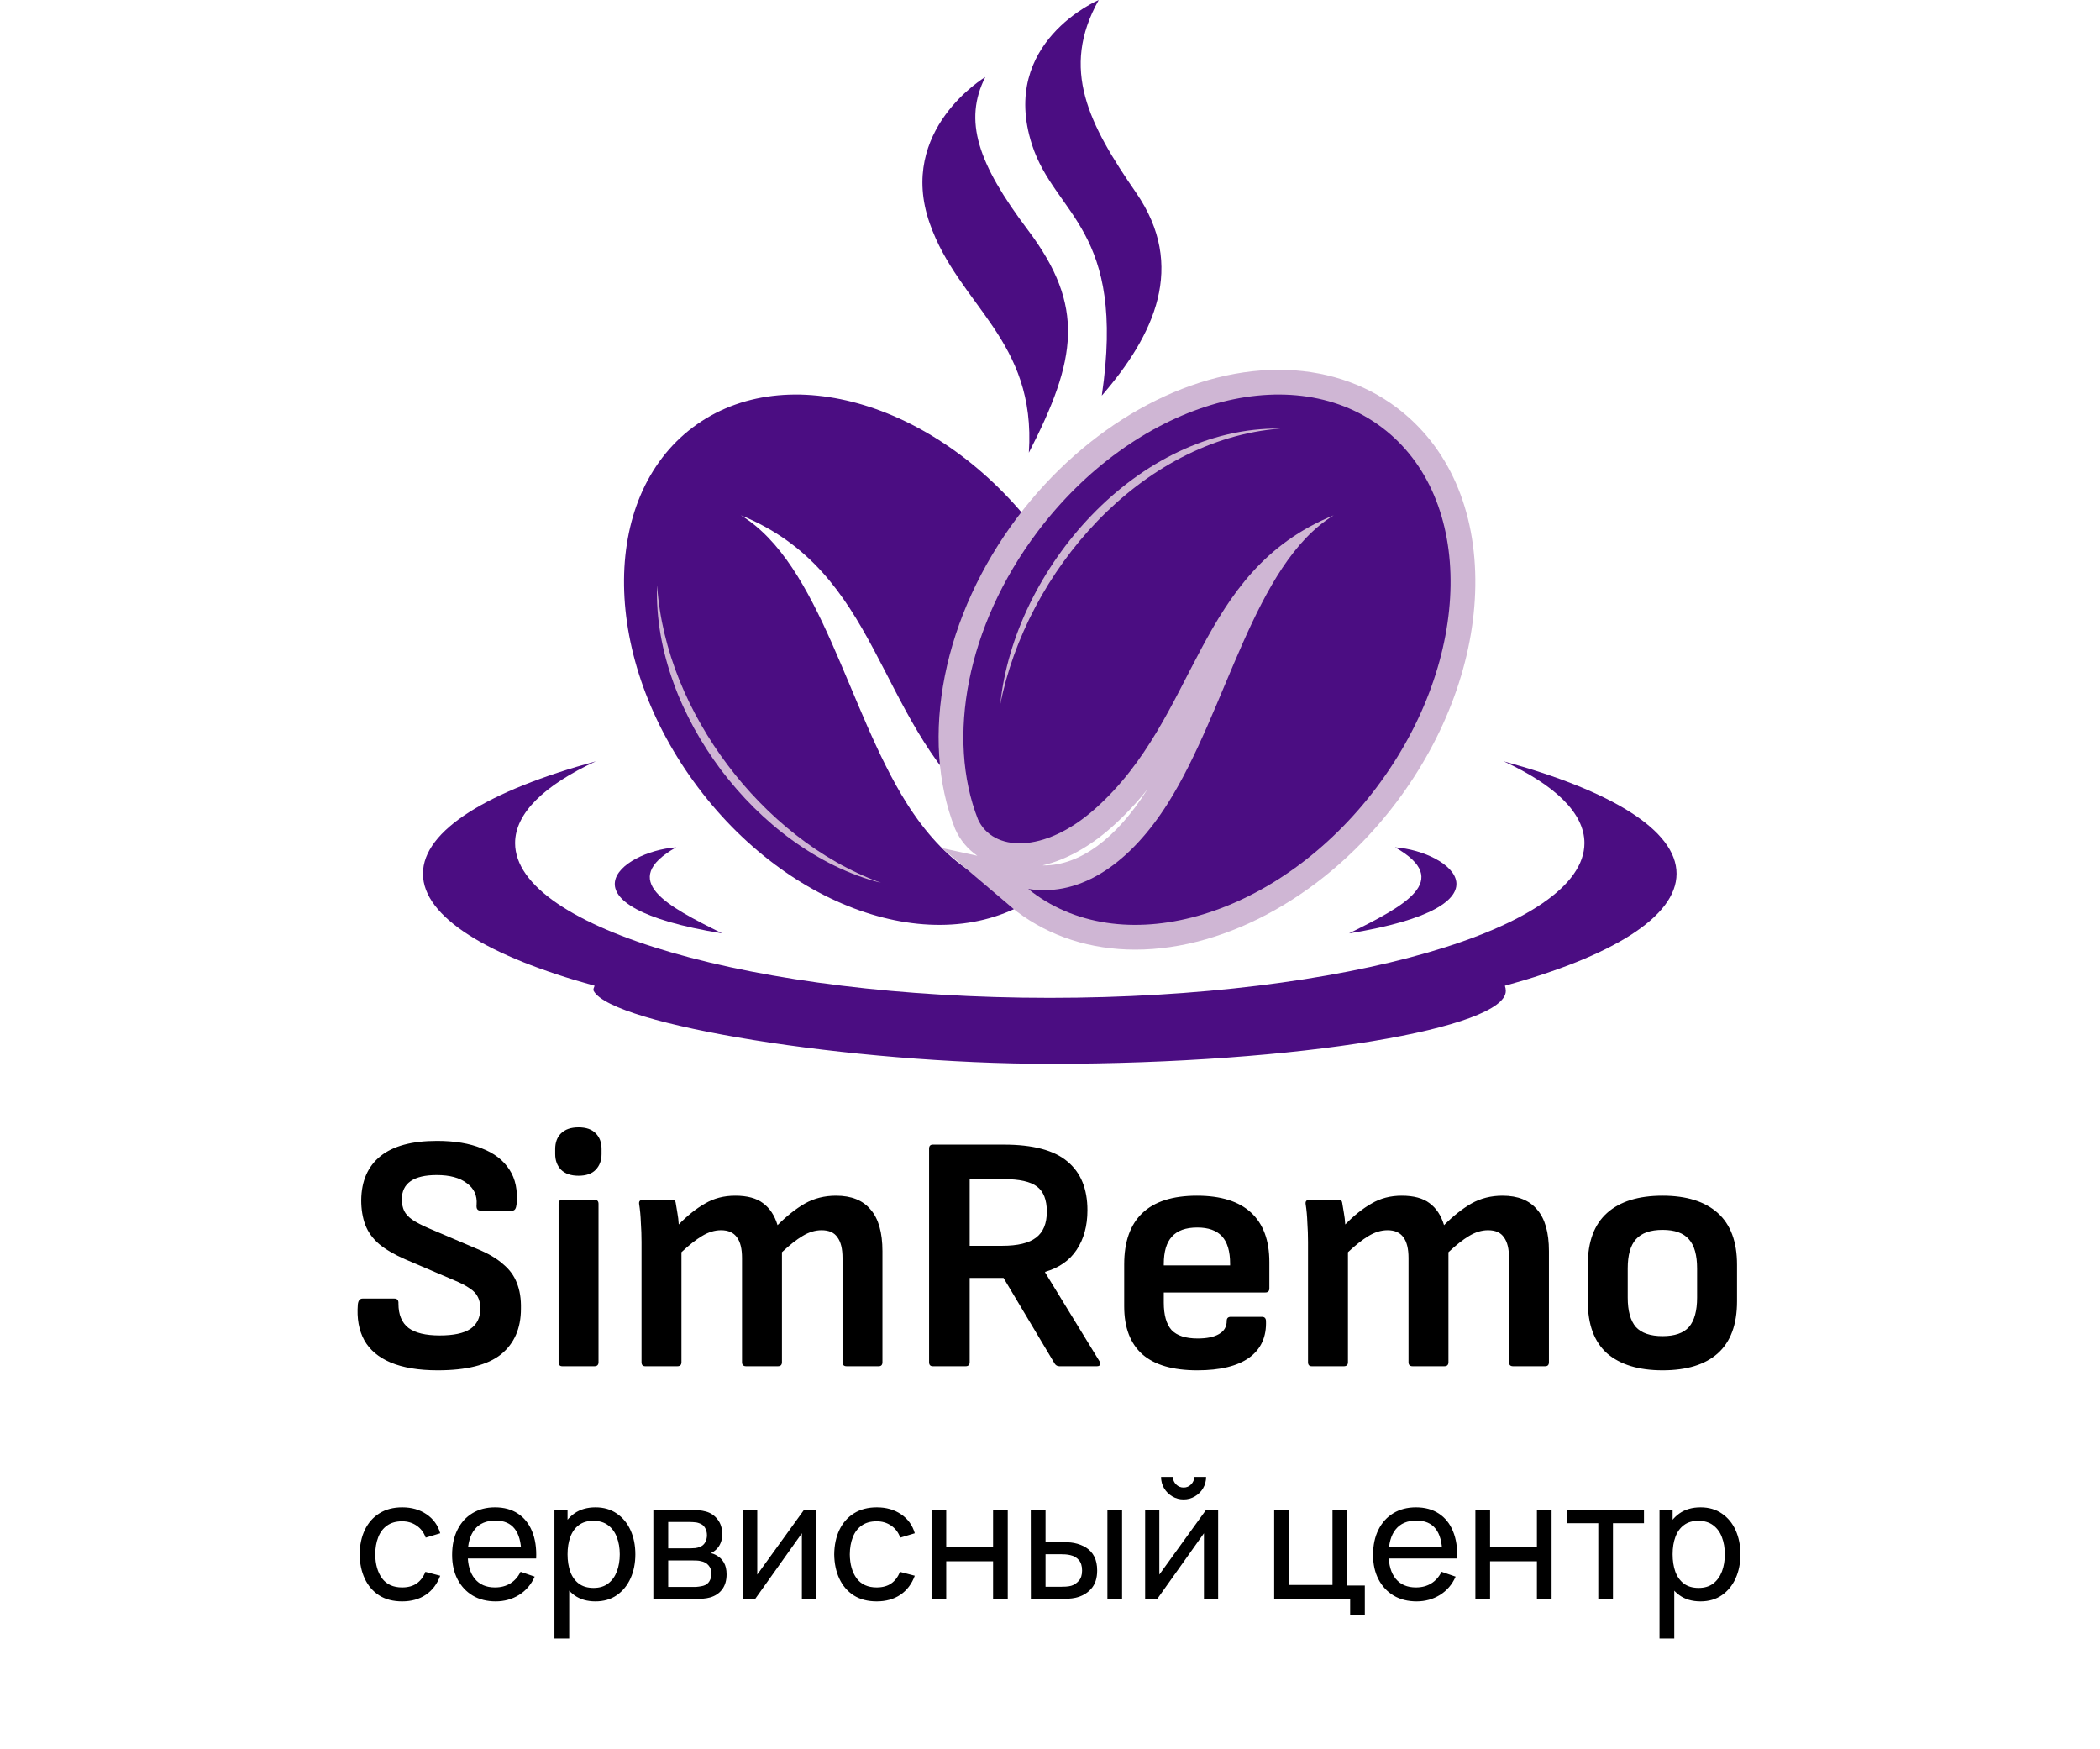
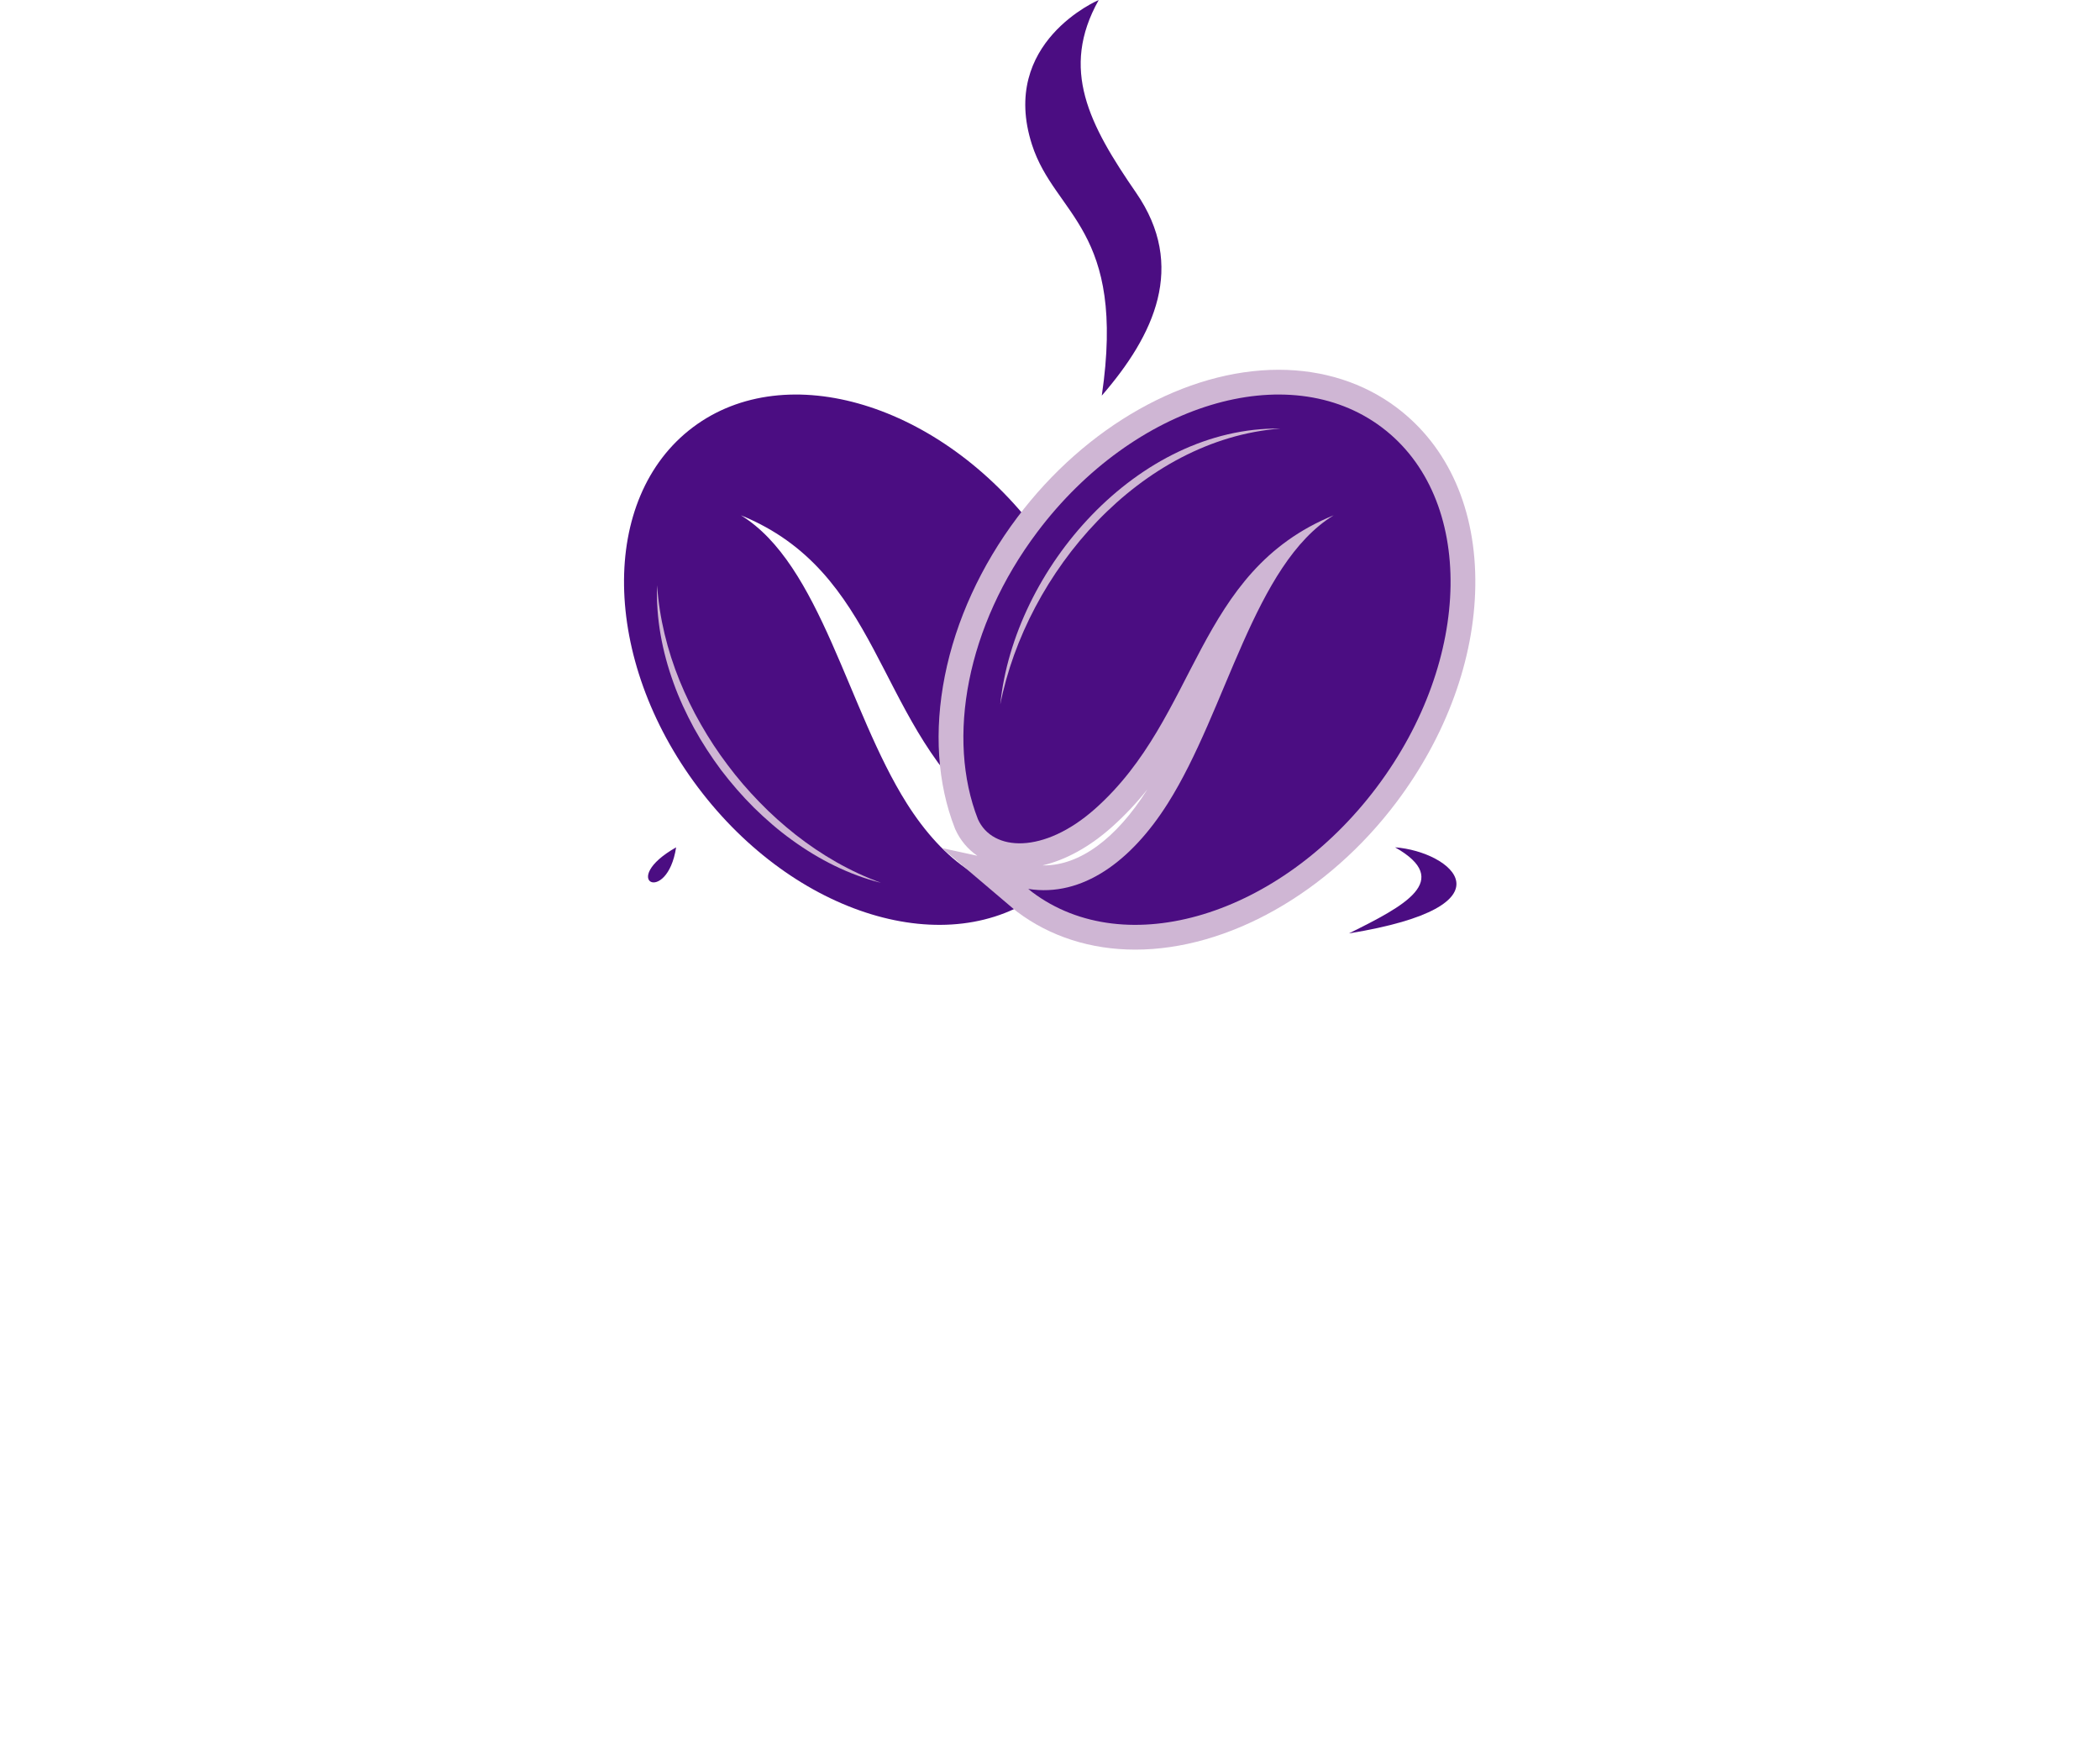
<svg xmlns="http://www.w3.org/2000/svg" width="993" height="827" viewBox="0 0 993 827" fill="none">
-   <path d="M711.606 466.077C711.88 466.889 712.028 467.716 712.028 468.544C712.028 485.972 615.486 502.994 496.387 502.994C402.087 502.994 289.375 484.559 280.743 468.544C280.339 467.794 280.89 466.889 281.163 466.077C230.83 452.264 200 433.618 200 413.105C200 392.515 231.061 373.806 281.71 359.978C257.542 371.183 243.566 384.433 243.566 398.629C243.566 439.044 356.757 471.8 496.387 471.8C636.014 471.8 749.211 439.044 749.211 398.629C749.211 384.433 735.234 371.183 711.06 359.978C761.712 373.806 792.773 392.515 792.773 413.105C792.773 433.618 761.946 452.264 711.606 466.077Z" fill="#4B0D82" />
-   <path d="M319.717 400.635C293.094 402.642 261.905 428.378 341.524 441.332C315.407 428.378 292.079 416.33 319.717 400.635Z" fill="#4B0D82" />
+   <path d="M319.717 400.635C315.407 428.378 292.079 416.33 319.717 400.635Z" fill="#4B0D82" />
  <path d="M659.674 400.635C686.292 402.642 717.486 428.378 637.865 441.332C663.984 428.378 687.307 416.33 659.674 400.635Z" fill="#4B0D82" />
  <path d="M327.599 202.062C371.905 168.721 444.835 190.881 490.492 251.551C524.06 296.16 533.508 349.155 518.563 387.345C511.644 402.704 487.39 403.938 463.168 382.426C413.974 338.738 415.976 270.385 350.336 243.641C388.09 266.809 400.806 335.568 428.775 379.849C446.017 407.155 469.175 424.364 494.763 420.304C494.153 420.796 493.567 421.303 492.94 421.78C448.633 455.121 375.703 432.961 330.046 372.291C284.389 311.62 283.293 235.404 327.599 202.062Z" fill="#4B0D82" />
  <path d="M416.597 417.415C401.439 413.644 387.174 406.374 374.467 397.16C368.08 392.569 362.125 387.392 356.511 381.88C350.925 376.328 345.762 370.362 340.989 364.108C336.289 357.791 331.981 351.185 328.184 344.29C324.433 337.372 321.093 330.22 318.453 322.81C313.105 308.037 310.137 292.311 310.701 276.702C311.771 292.264 315.532 307.428 321.298 321.717C324.221 328.854 327.55 335.811 331.408 342.479C335.219 349.171 339.457 355.62 344.106 361.758C348.716 367.926 353.756 373.767 359.13 379.279C364.477 384.823 370.248 389.953 376.294 394.732C388.434 404.235 401.933 412.098 416.597 417.415Z" fill="#CFB6D4" />
  <path d="M493.663 409.186C510.535 409.186 527.815 396.544 542.307 373.603C542.369 373.502 542.432 373.4 542.494 373.299C537.536 379.514 531.977 385.511 525.589 391.187C515.126 400.487 503.851 406.656 492.963 409.178C493.197 409.178 493.429 409.186 493.663 409.186ZM536.794 449.008C515.829 449.008 496.535 442.832 481.002 431.135C480.456 430.729 479.923 430.291 479.393 429.854C479.223 429.714 479.053 429.573 478.88 429.433L445.387 400.987L462.158 404.633C457.652 401.549 454.067 397.325 451.741 392.164L451.62 391.89L451.512 391.617C443.245 370.488 441.607 345.579 446.775 319.57C451.97 293.436 463.851 267.473 481.133 244.509C513.471 201.532 560.797 174.836 604.633 174.836C625.598 174.836 644.892 181.012 660.431 192.709C684.925 211.136 698.129 241.112 697.606 277.093C697.114 311.715 683.863 348.023 660.298 379.335C627.956 422.311 580.63 449.008 536.794 449.008Z" fill="#CFB6D4" />
  <path d="M653.388 202.062C609.076 168.721 536.147 190.881 490.492 251.551C456.922 296.16 447.475 349.155 462.42 387.345C469.338 402.704 493.594 403.938 517.813 382.426C567.013 338.738 565.006 270.385 630.65 243.641C592.897 266.809 580.178 335.568 552.209 379.849C534.968 407.155 511.808 424.364 486.221 420.304C486.831 420.796 487.417 421.303 488.045 421.78C532.352 455.121 605.281 432.961 650.936 372.291C696.599 311.62 697.692 235.404 653.388 202.062Z" fill="#4B0D82" />
  <path d="M472.985 333.094C479.487 268.863 537.958 201.79 605.39 202.633C539.168 207.802 485.336 270.44 472.985 333.094Z" fill="#CFB6D4" />
-   <path d="M486.498 214.041C509.239 169.846 513.237 144.821 486.069 108.785C462.226 77.162 455.545 57.017 465.905 36.426C465.905 36.426 424.183 61.311 439.584 105.498C453.228 144.641 490.073 160.554 486.498 214.041Z" fill="#4B0D82" />
  <path d="M520.991 187.055C545.829 158.39 561.141 125.838 537.224 91.153C514.986 58.897 501.166 32.693 519.547 -0C519.547 -0 472.347 19.926 487.981 68.408C498.831 102.054 532.602 108.074 520.991 187.055Z" fill="#4B0D82" />
-   <path d="M206.968 647.92C198.008 647.92 190.595 646.693 184.728 644.24C178.968 641.787 174.808 638.267 172.248 633.68C169.688 628.987 168.675 623.333 169.208 616.72C169.421 614.907 170.168 614 171.448 614H186.488C187.875 614 188.515 614.8 188.408 616.4C188.408 621.627 190.008 625.467 193.208 627.92C196.408 630.267 201.315 631.44 207.928 631.44C214.435 631.44 219.235 630.427 222.328 628.4C225.528 626.267 227.128 623.013 227.128 618.64C227.128 616.613 226.755 614.853 226.008 613.36C225.261 611.76 223.981 610.373 222.168 609.2C220.355 607.92 217.901 606.64 214.808 605.36L191.608 595.44C186.488 593.2 182.381 590.8 179.288 588.24C176.195 585.573 174.008 582.533 172.728 579.12C171.448 575.707 170.808 571.813 170.808 567.44C170.915 558.373 173.955 551.44 179.928 546.64C185.901 541.84 194.808 539.44 206.648 539.44C214.968 539.44 222.008 540.613 227.768 542.96C233.635 545.2 238.008 548.56 240.888 553.04C243.768 557.413 244.888 562.907 244.248 569.52C244.035 571.44 243.395 572.4 242.328 572.4H227.128C226.488 572.4 226.008 572.187 225.688 571.76C225.368 571.333 225.261 570.587 225.368 569.52C225.688 565.253 224.141 561.893 220.728 559.44C217.421 556.88 212.675 555.6 206.488 555.6C201.048 555.6 196.941 556.56 194.168 558.48C191.395 560.4 190.008 563.28 190.008 567.12C190.008 569.147 190.381 570.96 191.128 572.56C191.875 574.053 193.155 575.44 194.968 576.72C196.888 578 199.448 579.333 202.648 580.72L225.528 590.48C230.755 592.613 234.861 595.013 237.848 597.68C240.941 600.24 243.128 603.227 244.408 606.64C245.795 610.053 246.435 614.107 246.328 618.8C246.328 628.08 243.181 635.28 236.888 640.4C230.595 645.413 220.621 647.92 206.968 647.92ZM265.891 646C264.717 646 264.131 645.36 264.131 644.08V569.2C264.131 567.92 264.717 567.28 265.891 567.28H281.091C282.371 567.28 283.011 567.92 283.011 569.2V644.08C283.011 645.36 282.371 646 281.091 646H265.891ZM273.571 555.92C269.944 555.92 267.171 554.96 265.251 553.04C263.437 551.12 262.531 548.667 262.531 545.68V543.28C262.531 540.187 263.437 537.733 265.251 535.92C267.171 534 269.944 533.04 273.571 533.04C277.197 533.04 279.917 534 281.731 535.92C283.544 537.733 284.451 540.187 284.451 543.28V545.68C284.451 548.667 283.544 551.12 281.731 553.04C279.917 554.96 277.197 555.92 273.571 555.92ZM305.109 646C303.936 646 303.349 645.36 303.349 644.08V587.28C303.349 584.187 303.243 581.093 303.029 578C302.923 574.907 302.656 572.027 302.229 569.36C302.016 567.973 302.656 567.28 304.149 567.28H317.589C318.229 567.28 318.656 567.387 318.869 567.6C319.189 567.707 319.403 568.08 319.509 568.72C319.723 570.213 319.989 571.813 320.309 573.52C320.629 575.227 320.843 577.04 320.949 578.96C325.109 574.693 329.269 571.387 333.429 569.04C337.589 566.587 342.336 565.36 347.669 565.36C353.323 565.36 357.696 566.533 360.789 568.88C363.989 571.227 366.283 574.693 367.669 579.28C372.043 574.907 376.363 571.493 380.629 569.04C385.003 566.587 389.909 565.36 395.349 565.36C402.603 565.36 408.043 567.547 411.669 571.92C415.403 576.187 417.269 582.747 417.269 591.6V644.08C417.269 645.36 416.683 646 415.509 646H400.309C399.029 646 398.389 645.36 398.389 644.08V594.8C398.389 590.427 397.589 587.173 395.989 585.04C394.496 582.8 391.989 581.68 388.469 581.68C385.483 581.68 382.496 582.587 379.509 584.4C376.629 586.107 373.376 588.667 369.749 592.08V644.08C369.749 645.36 369.109 646 367.829 646H352.789C351.509 646 350.869 645.36 350.869 644.08V594.8C350.869 590.427 350.069 587.173 348.469 585.04C346.869 582.8 344.363 581.68 340.949 581.68C337.963 581.68 334.976 582.587 331.989 584.4C329.109 586.107 325.856 588.667 322.229 592.08V644.08C322.229 645.36 321.589 646 320.309 646H305.109ZM441.084 646C439.911 646 439.324 645.36 439.324 644.08V543.12C439.324 541.84 439.911 541.2 441.084 541.2H474.684C488.444 541.2 498.471 543.867 504.764 549.2C511.058 554.427 514.204 562.107 514.204 572.24C514.204 579.6 512.498 585.84 509.084 590.96C505.778 595.973 500.818 599.44 494.204 601.36V601.68L519.964 643.76C520.391 644.4 520.444 644.933 520.124 645.36C519.911 645.787 519.431 646 518.684 646H500.924C499.964 646 499.218 645.573 498.684 644.72L474.524 604.24H458.524V644.08C458.524 645.36 457.884 646 456.604 646H441.084ZM458.524 589.04H473.884C481.244 589.04 486.578 587.76 489.884 585.2C493.298 582.64 495.004 578.533 495.004 572.88C495.004 567.333 493.458 563.387 490.364 561.04C487.271 558.693 482.044 557.52 474.684 557.52H458.524V589.04ZM566.142 647.92C554.622 647.92 545.982 645.413 540.222 640.4C534.462 635.28 531.582 627.707 531.582 617.68V597.84C531.582 587.173 534.409 579.12 540.062 573.68C545.822 568.133 554.462 565.36 565.982 565.36C577.289 565.36 585.822 568.027 591.582 573.36C597.342 578.693 600.222 586.48 600.222 596.72V609.2C600.222 610.48 599.582 611.12 598.302 611.12H550.302V615.92C550.302 621.787 551.529 626.107 553.982 628.88C556.542 631.547 560.649 632.88 566.302 632.88C570.675 632.88 574.035 632.187 576.382 630.8C578.835 629.413 580.062 627.333 580.062 624.56C580.062 623.28 580.702 622.64 581.982 622.64H596.702C597.875 622.64 598.515 623.227 598.622 624.4C598.942 632.08 596.275 637.947 590.622 642C585.075 645.947 576.915 647.92 566.142 647.92ZM550.302 598.32H581.662V597.52C581.662 591.653 580.382 587.333 577.822 584.56C575.262 581.787 571.369 580.4 566.142 580.4C560.702 580.4 556.702 581.84 554.142 584.72C551.582 587.493 550.302 591.813 550.302 597.68V598.32ZM620.266 646C619.092 646 618.506 645.36 618.506 644.08V587.28C618.506 584.187 618.399 581.093 618.186 578C618.079 574.907 617.812 572.027 617.386 569.36C617.172 567.973 617.812 567.28 619.306 567.28H632.746C633.386 567.28 633.812 567.387 634.026 567.6C634.346 567.707 634.559 568.08 634.666 568.72C634.879 570.213 635.146 571.813 635.466 573.52C635.786 575.227 635.999 577.04 636.106 578.96C640.266 574.693 644.426 571.387 648.586 569.04C652.746 566.587 657.492 565.36 662.826 565.36C668.479 565.36 672.852 566.533 675.946 568.88C679.146 571.227 681.439 574.693 682.826 579.28C687.199 574.907 691.519 571.493 695.786 569.04C700.159 566.587 705.066 565.36 710.506 565.36C717.759 565.36 723.199 567.547 726.826 571.92C730.559 576.187 732.426 582.747 732.426 591.6V644.08C732.426 645.36 731.839 646 730.666 646H715.466C714.186 646 713.546 645.36 713.546 644.08V594.8C713.546 590.427 712.746 587.173 711.146 585.04C709.652 582.8 707.146 581.68 703.626 581.68C700.639 581.68 697.652 582.587 694.666 584.4C691.786 586.107 688.532 588.667 684.906 592.08V644.08C684.906 645.36 684.266 646 682.986 646H667.946C666.666 646 666.026 645.36 666.026 644.08V594.8C666.026 590.427 665.226 587.173 663.626 585.04C662.026 582.8 659.519 581.68 656.106 581.68C653.119 581.68 650.132 582.587 647.146 584.4C644.266 586.107 641.012 588.667 637.386 592.08V644.08C637.386 645.36 636.746 646 635.466 646H620.266ZM786.161 647.92C774.854 647.92 766.107 645.253 759.921 639.92C753.841 634.48 750.801 626.267 750.801 615.28V598C750.801 587.12 753.841 578.96 759.921 573.52C766.001 568.08 774.747 565.36 786.161 565.36C797.467 565.36 806.161 568.08 812.241 573.52C818.321 578.96 821.361 587.12 821.361 598V615.28C821.361 626.267 818.321 634.48 812.241 639.92C806.267 645.253 797.574 647.92 786.161 647.92ZM786.161 631.76C791.921 631.76 796.081 630.32 798.641 627.44C801.201 624.453 802.481 619.813 802.481 613.52V599.76C802.481 593.467 801.201 588.88 798.641 586C796.081 583.013 791.921 581.52 786.161 581.52C780.401 581.52 776.187 583.013 773.521 586C770.961 588.88 769.681 593.467 769.681 599.76V613.52C769.681 619.813 770.961 624.453 773.521 627.44C776.187 630.32 780.401 631.76 786.161 631.76Z" fill="black" />
-   <path d="M190.147 757.17C185.883 757.17 182.256 756.221 179.266 754.323C176.302 752.399 174.04 749.76 172.48 746.406C170.92 743.052 170.114 739.23 170.062 734.94C170.114 730.546 170.933 726.685 172.519 723.357C174.131 720.003 176.432 717.39 179.422 715.518C182.412 713.646 186.013 712.71 190.225 712.71C194.671 712.71 198.493 713.802 201.691 715.986C204.915 718.17 207.073 721.16 208.165 724.956L201.301 727.023C200.417 724.579 198.974 722.681 196.972 721.329C194.996 719.977 192.721 719.301 190.147 719.301C187.261 719.301 184.882 719.977 183.01 721.329C181.138 722.655 179.747 724.501 178.837 726.867C177.927 729.207 177.459 731.898 177.433 734.94C177.485 739.62 178.564 743.403 180.67 746.289C182.802 749.149 185.961 750.579 190.147 750.579C192.903 750.579 195.191 749.955 197.011 748.707C198.831 747.433 200.209 745.6 201.145 743.208L208.165 745.041C206.709 748.967 204.434 751.97 201.34 754.05C198.246 756.13 194.515 757.17 190.147 757.17ZM234.377 757.17C230.243 757.17 226.629 756.26 223.535 754.44C220.467 752.594 218.075 750.033 216.359 746.757C214.643 743.455 213.785 739.607 213.785 735.213C213.785 730.611 214.63 726.633 216.32 723.279C218.01 719.899 220.363 717.299 223.379 715.479C226.421 713.633 229.983 712.71 234.065 712.71C238.303 712.71 241.904 713.685 244.868 715.635C247.858 717.585 250.094 720.367 251.576 723.981C253.084 727.595 253.734 731.898 253.526 736.89H246.506V734.394C246.428 729.22 245.375 725.359 243.347 722.811C241.319 720.237 238.303 718.95 234.299 718.95C230.009 718.95 226.746 720.328 224.51 723.084C222.274 725.84 221.156 729.792 221.156 734.94C221.156 739.906 222.274 743.754 224.51 746.484C226.746 749.214 229.931 750.579 234.065 750.579C236.847 750.579 239.265 749.942 241.319 748.668C243.373 747.394 244.985 745.561 246.155 743.169L252.824 745.47C251.186 749.188 248.716 752.074 245.414 754.128C242.138 756.156 238.459 757.17 234.377 757.17ZM218.816 736.89V731.313H249.938V736.89H218.816ZM281.553 757.17C277.601 757.17 274.273 756.195 271.569 754.245C268.865 752.269 266.811 749.604 265.407 746.25C264.029 742.87 263.34 739.087 263.34 734.901C263.34 730.663 264.029 726.867 265.407 723.513C266.811 720.159 268.865 717.52 271.569 715.596C274.299 713.672 277.64 712.71 281.592 712.71C285.492 712.71 288.846 713.685 291.654 715.635C294.488 717.559 296.659 720.198 298.167 723.552C299.675 726.906 300.429 730.689 300.429 734.901C300.429 739.113 299.675 742.896 298.167 746.25C296.659 749.604 294.488 752.269 291.654 754.245C288.846 756.195 285.479 757.17 281.553 757.17ZM262.17 774.72V713.88H268.371V744.885H269.151V774.72H262.17ZM280.695 750.813C283.477 750.813 285.778 750.111 287.598 748.707C289.418 747.303 290.783 745.405 291.693 743.013C292.603 740.595 293.058 737.891 293.058 734.901C293.058 731.937 292.603 729.259 291.693 726.867C290.809 724.475 289.431 722.577 287.559 721.173C285.713 719.769 283.36 719.067 280.5 719.067C277.77 719.067 275.508 719.743 273.714 721.095C271.92 722.421 270.581 724.28 269.697 726.672C268.813 729.038 268.371 731.781 268.371 734.901C268.371 737.969 268.8 740.712 269.658 743.13C270.542 745.522 271.894 747.407 273.714 748.785C275.534 750.137 277.861 750.813 280.695 750.813ZM308.94 756V713.88H326.88C327.946 713.88 329.09 713.945 330.312 714.075C331.56 714.179 332.691 714.374 333.705 714.66C335.967 715.258 337.826 716.493 339.282 718.365C340.764 720.211 341.505 722.551 341.505 725.385C341.505 726.971 341.258 728.349 340.764 729.519C340.296 730.689 339.62 731.703 338.736 732.561C338.346 732.951 337.917 733.302 337.449 733.614C336.981 733.926 336.513 734.173 336.045 734.355C336.955 734.511 337.878 734.862 338.814 735.408C340.296 736.214 341.453 737.345 342.285 738.801C343.143 740.257 343.572 742.116 343.572 744.378C343.572 747.238 342.883 749.604 341.505 751.476C340.127 753.322 338.229 754.596 335.811 755.298C334.797 755.584 333.679 755.779 332.457 755.883C331.235 755.961 330.052 756 328.908 756H308.94ZM315.96 750.345H328.518C329.064 750.345 329.714 750.293 330.468 750.189C331.248 750.085 331.937 749.955 332.535 749.799C333.887 749.409 334.862 748.681 335.46 747.615C336.084 746.549 336.396 745.392 336.396 744.144C336.396 742.48 335.928 741.128 334.992 740.088C334.082 739.048 332.873 738.398 331.365 738.138C330.819 737.982 330.221 737.891 329.571 737.865C328.947 737.839 328.388 737.826 327.894 737.826H315.96V750.345ZM315.96 732.093H326.412C327.14 732.093 327.907 732.054 328.713 731.976C329.519 731.872 330.221 731.703 330.819 731.469C332.015 731.027 332.886 730.299 333.432 729.285C334.004 728.245 334.29 727.114 334.29 725.892C334.29 724.54 333.978 723.357 333.354 722.343C332.756 721.303 331.833 720.588 330.585 720.198C329.753 719.886 328.817 719.717 327.777 719.691C326.763 719.639 326.113 719.613 325.827 719.613H315.96V732.093ZM385.882 713.88V756H379.174V724.956L357.1 756H351.367V713.88H358.075V744.495L380.188 713.88H385.882ZM414.55 757.17C410.286 757.17 406.659 756.221 403.669 754.323C400.705 752.399 398.443 749.76 396.883 746.406C395.323 743.052 394.517 739.23 394.465 734.94C394.517 730.546 395.336 726.685 396.922 723.357C398.534 720.003 400.835 717.39 403.825 715.518C406.815 713.646 410.416 712.71 414.628 712.71C419.074 712.71 422.896 713.802 426.094 715.986C429.318 718.17 431.476 721.16 432.568 724.956L425.704 727.023C424.82 724.579 423.377 722.681 421.375 721.329C419.399 719.977 417.124 719.301 414.55 719.301C411.664 719.301 409.285 719.977 407.413 721.329C405.541 722.655 404.15 724.501 403.24 726.867C402.33 729.207 401.862 731.898 401.836 734.94C401.888 739.62 402.967 743.403 405.073 746.289C407.205 749.149 410.364 750.579 414.55 750.579C417.306 750.579 419.594 749.955 421.414 748.707C423.234 747.433 424.612 745.6 425.548 743.208L432.568 745.041C431.112 748.967 428.837 751.97 425.743 754.05C422.649 756.13 418.918 757.17 414.55 757.17ZM440.488 756V713.88H447.43V731.625H469.582V713.88H476.524V756H469.582V738.216H447.43V756H440.488ZM487.449 756L487.41 713.88H494.391V729.129H500.826C502.048 729.129 503.296 729.155 504.57 729.207C505.844 729.259 506.949 729.376 507.885 729.558C510.069 730 511.98 730.741 513.618 731.781C515.256 732.821 516.53 734.225 517.44 735.993C518.35 737.761 518.805 739.958 518.805 742.584C518.805 746.224 517.856 749.11 515.958 751.242C514.086 753.348 511.629 754.752 508.587 755.454C507.547 755.688 506.351 755.844 504.999 755.922C503.673 755.974 502.412 756 501.216 756H487.449ZM494.391 750.267H501.333C502.113 750.267 502.984 750.241 503.946 750.189C504.908 750.137 505.766 750.007 506.52 749.799C507.846 749.409 509.029 748.642 510.069 747.498C511.135 746.354 511.668 744.716 511.668 742.584C511.668 740.426 511.148 738.762 510.108 737.592C509.094 736.422 507.755 735.655 506.091 735.291C505.337 735.109 504.544 734.992 503.712 734.94C502.88 734.888 502.087 734.862 501.333 734.862H494.391V750.267ZM523.641 756V713.88H530.583V756H523.641ZM559.666 708.966C557.716 708.966 555.935 708.485 554.323 707.523C552.711 706.561 551.424 705.287 550.462 703.701C549.5 702.089 549.019 700.295 549.019 698.319H554.635C554.635 699.697 555.129 700.88 556.117 701.868C557.105 702.856 558.288 703.35 559.666 703.35C561.07 703.35 562.253 702.856 563.215 701.868C564.203 700.88 564.697 699.697 564.697 698.319H570.313C570.313 700.295 569.832 702.089 568.87 703.701C567.934 705.287 566.647 706.561 565.009 707.523C563.397 708.485 561.616 708.966 559.666 708.966ZM576.007 713.88V756H569.299V724.956L547.225 756H541.492V713.88H548.2V744.495L570.313 713.88H576.007ZM638.425 763.8V756H602.506V713.88H609.448V749.409H630.079V713.88H637.021V749.682H645.367V763.8H638.425ZM669.852 757.17C665.718 757.17 662.104 756.26 659.01 754.44C655.942 752.594 653.55 750.033 651.834 746.757C650.118 743.455 649.26 739.607 649.26 735.213C649.26 730.611 650.105 726.633 651.795 723.279C653.485 719.899 655.838 717.299 658.854 715.479C661.896 713.633 665.458 712.71 669.54 712.71C673.778 712.71 677.379 713.685 680.343 715.635C683.333 717.585 685.569 720.367 687.051 723.981C688.559 727.595 689.209 731.898 689.001 736.89H681.981V734.394C681.903 729.22 680.85 725.359 678.822 722.811C676.794 720.237 673.778 718.95 669.774 718.95C665.484 718.95 662.221 720.328 659.985 723.084C657.749 725.84 656.631 729.792 656.631 734.94C656.631 739.906 657.749 743.754 659.985 746.484C662.221 749.214 665.406 750.579 669.54 750.579C672.322 750.579 674.74 749.942 676.794 748.668C678.848 747.394 680.46 745.561 681.63 743.169L688.299 745.47C686.661 749.188 684.191 752.074 680.889 754.128C677.613 756.156 673.934 757.17 669.852 757.17ZM654.291 736.89V731.313H685.413V736.89H654.291ZM697.645 756V713.88H704.587V731.625H726.739V713.88H733.681V756H726.739V738.216H704.587V756H697.645ZM755.76 756V720.198H741.096V713.88H777.366V720.198H762.702V756H755.76ZM804.092 757.17C800.14 757.17 796.812 756.195 794.108 754.245C791.404 752.269 789.35 749.604 787.946 746.25C786.568 742.87 785.879 739.087 785.879 734.901C785.879 730.663 786.568 726.867 787.946 723.513C789.35 720.159 791.404 717.52 794.108 715.596C796.838 713.672 800.179 712.71 804.131 712.71C808.031 712.71 811.385 713.685 814.193 715.635C817.027 717.559 819.198 720.198 820.706 723.552C822.214 726.906 822.968 730.689 822.968 734.901C822.968 739.113 822.214 742.896 820.706 746.25C819.198 749.604 817.027 752.269 814.193 754.245C811.385 756.195 808.018 757.17 804.092 757.17ZM784.709 774.72V713.88H790.91V744.885H791.69V774.72H784.709ZM803.234 750.813C806.016 750.813 808.317 750.111 810.137 748.707C811.957 747.303 813.322 745.405 814.232 743.013C815.142 740.595 815.597 737.891 815.597 734.901C815.597 731.937 815.142 729.259 814.232 726.867C813.348 724.475 811.97 722.577 810.098 721.173C808.252 719.769 805.899 719.067 803.039 719.067C800.309 719.067 798.047 719.743 796.253 721.095C794.459 722.421 793.12 724.28 792.236 726.672C791.352 729.038 790.91 731.781 790.91 734.901C790.91 737.969 791.339 740.712 792.197 743.13C793.081 745.522 794.433 747.407 796.253 748.785C798.073 750.137 800.4 750.813 803.234 750.813Z" fill="black" />
</svg>